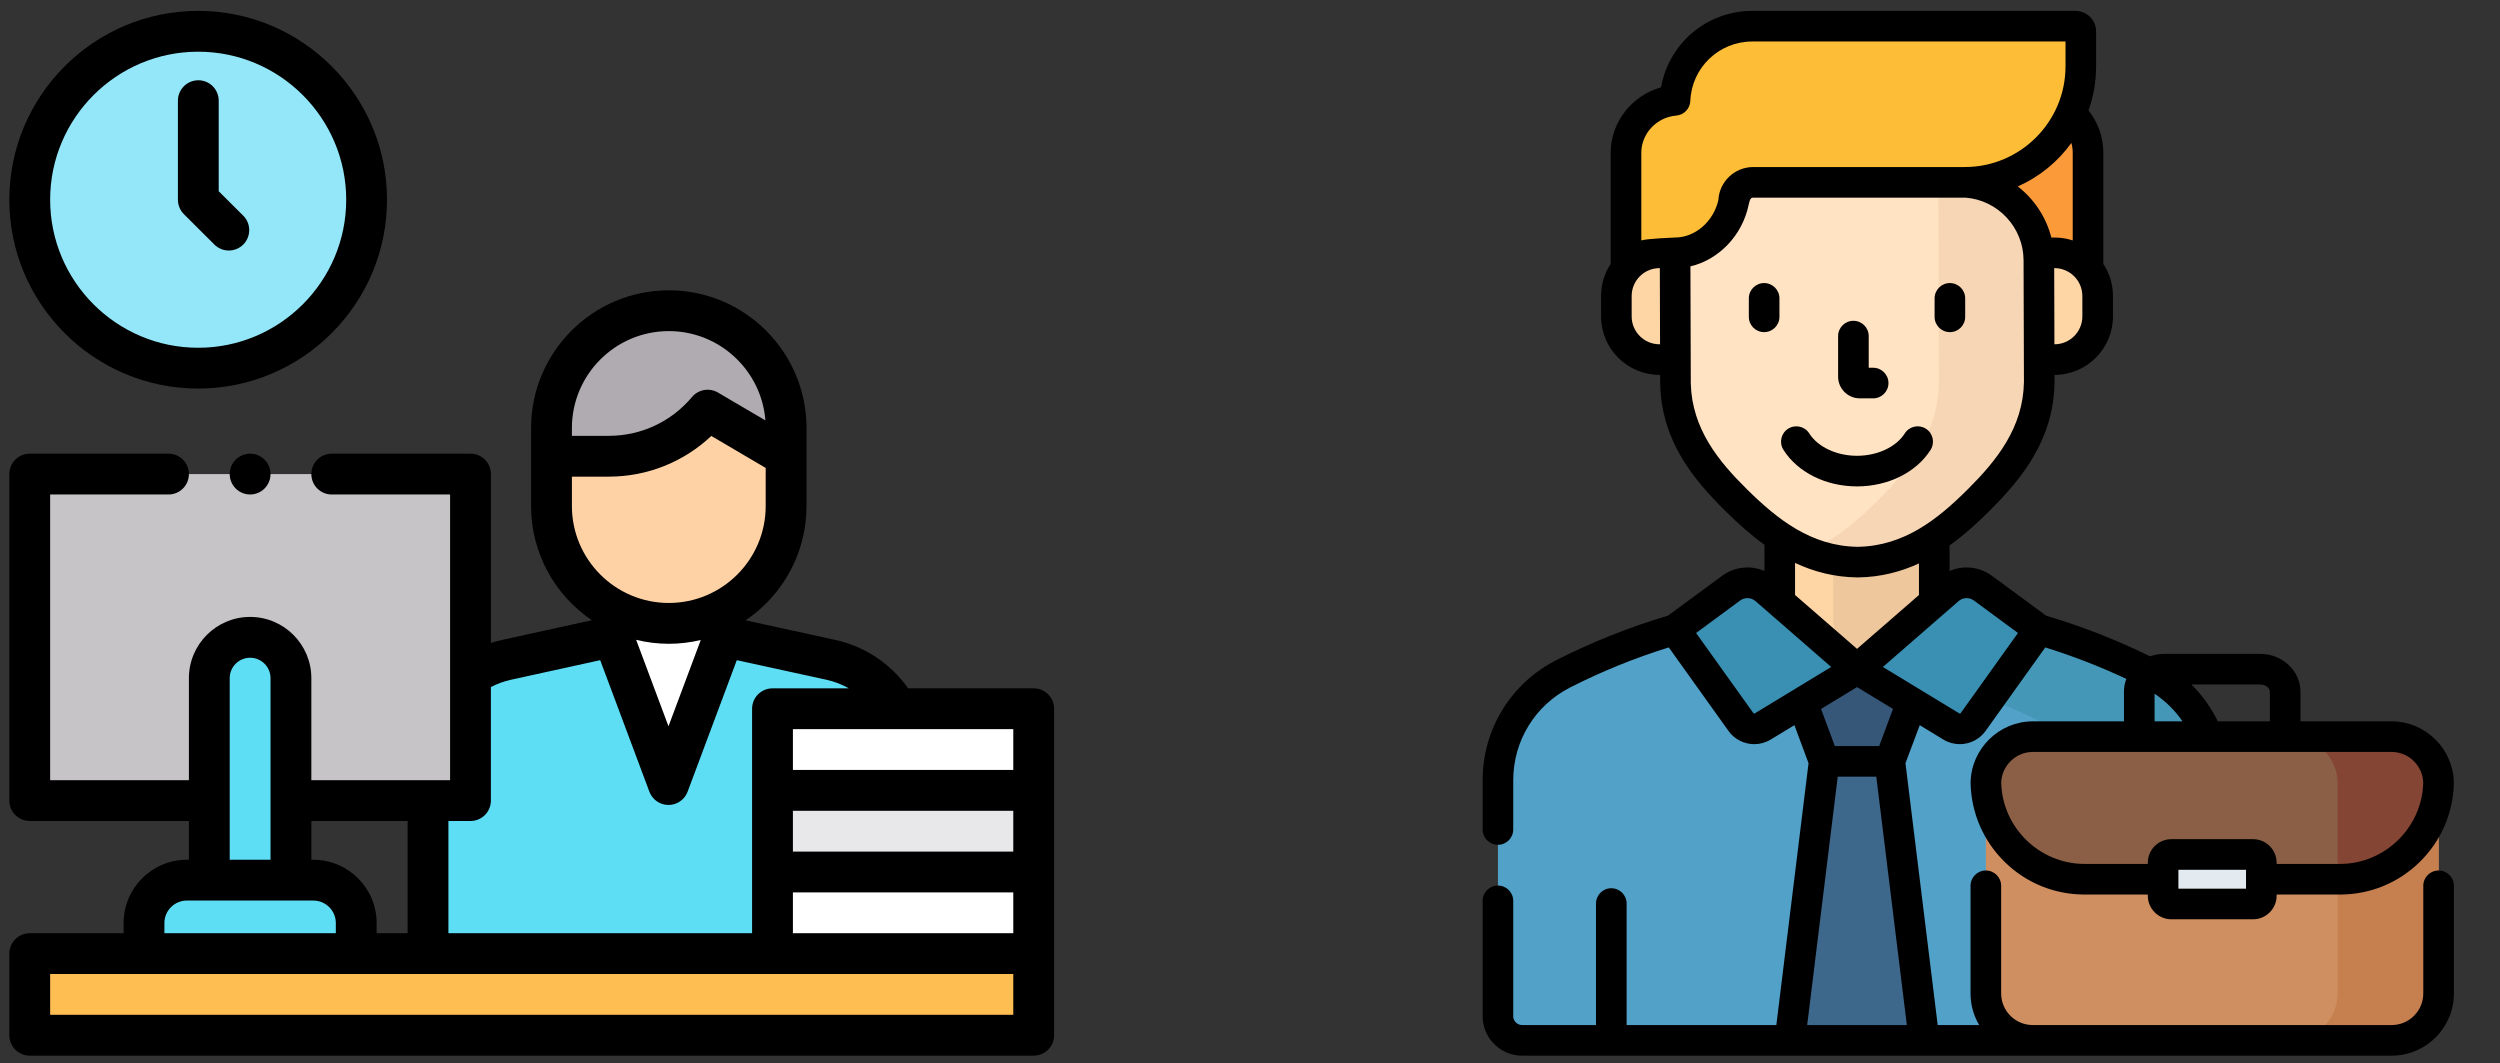
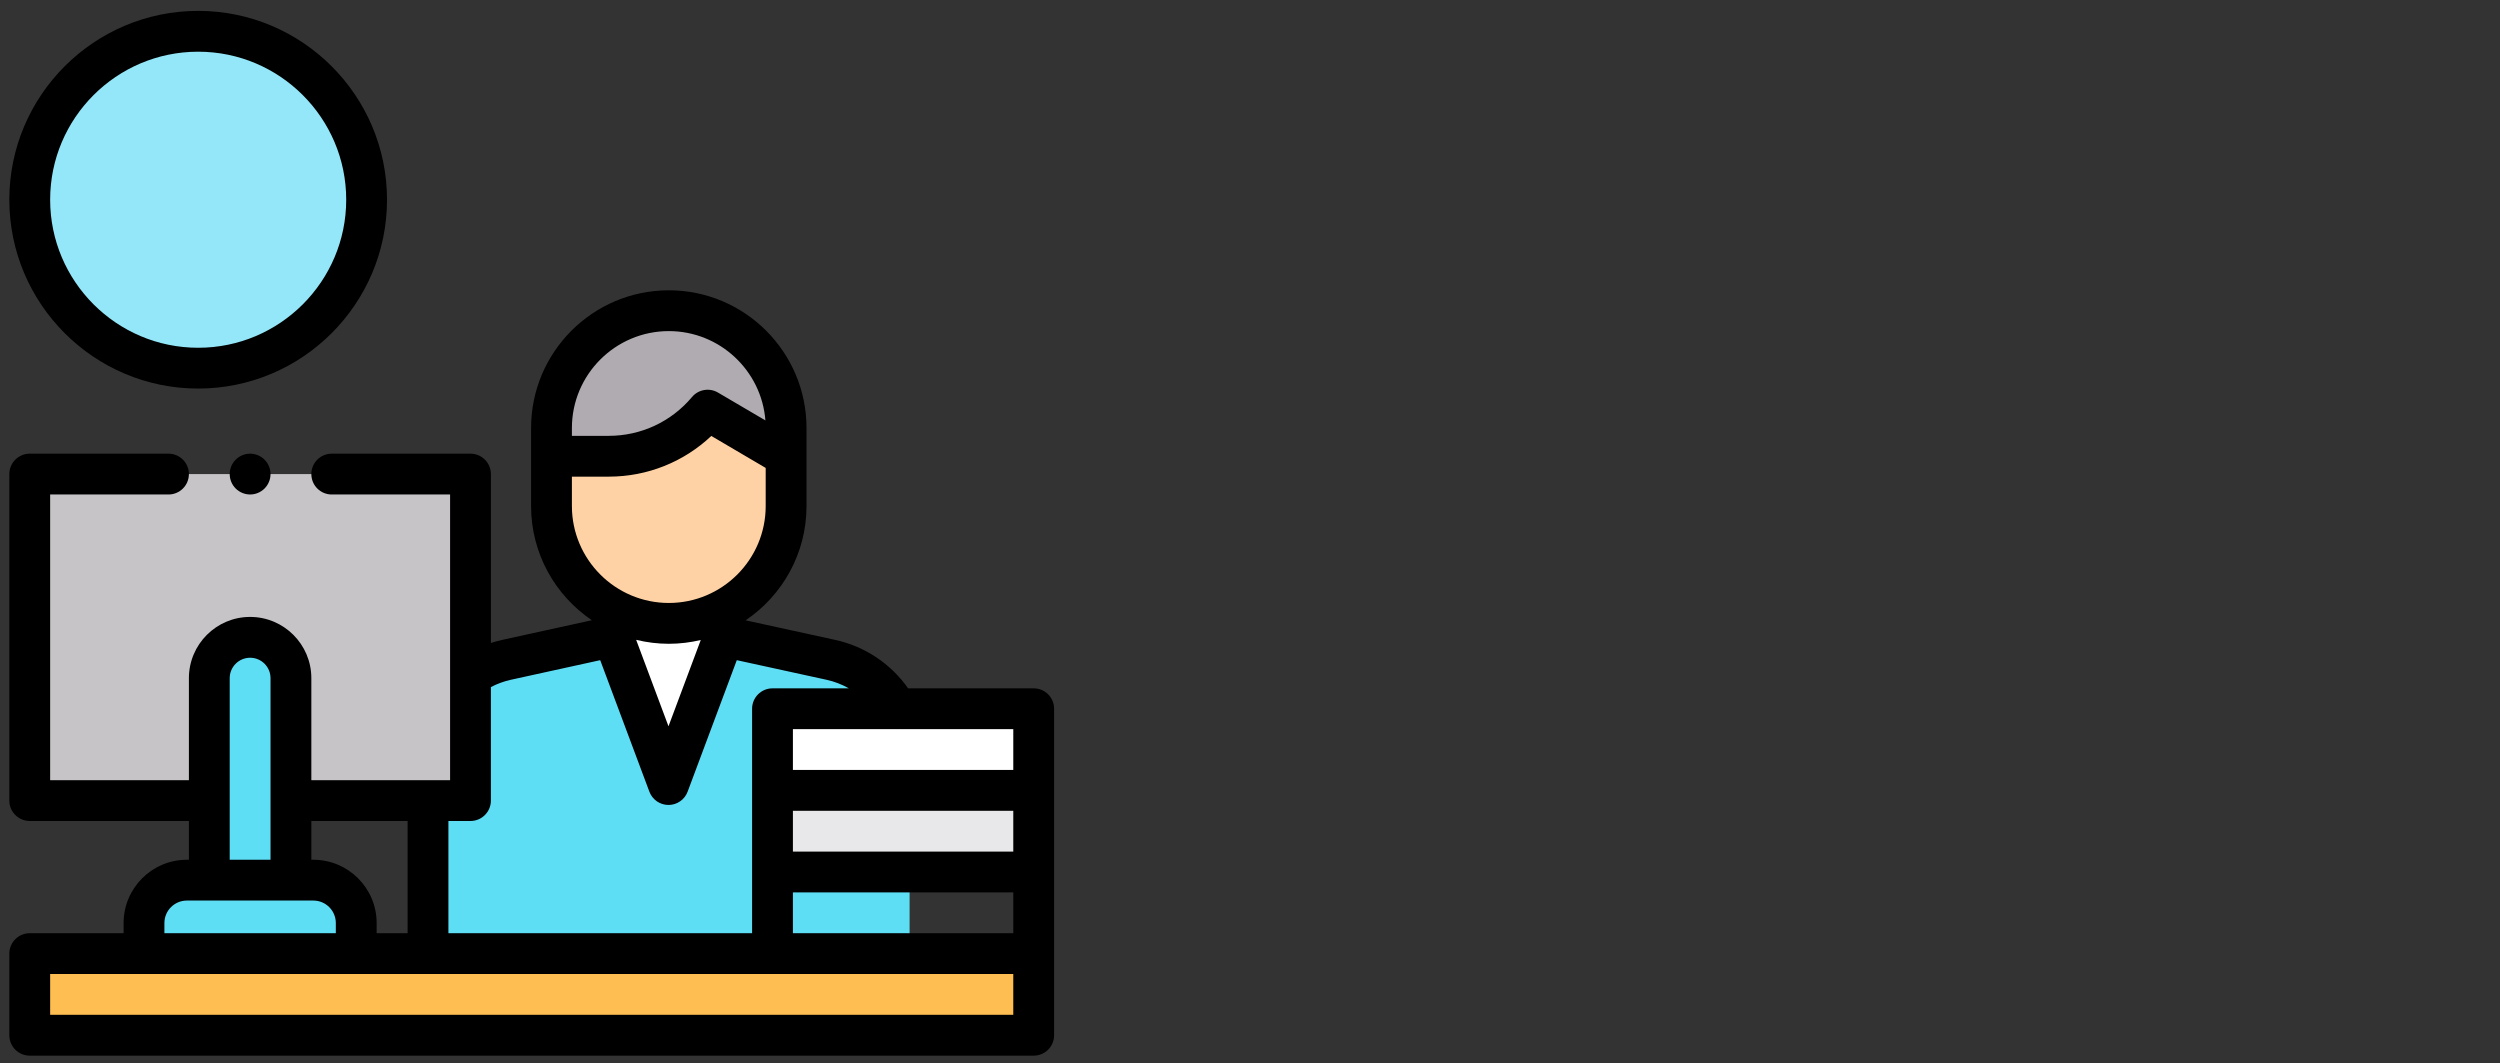
<svg xmlns="http://www.w3.org/2000/svg" width="134" height="57" viewBox="0 0 134 57" fill="none">
  <rect x="0" y="0" width="134" height="57" fill="#333333" stroke="none" />
  <g clip-path="url(#clip0_6955_20224)">
    <path d="M32.863 32.744V34.114L27.152 35.366C24.693 35.906 22.941 38.084 22.941 40.601V51.114H48.754V40.604C48.754 38.085 47 35.907 44.539 35.369L38.8 34.114V32.734" fill="#5DDEF5" />
    <path d="M38.8 34.114L35.831 42.053L32.863 34.114H38.8Z" fill="white" />
    <path d="M35.848 16.653C32.375 16.653 29.56 19.468 29.56 22.941V24.455H32.634C34.678 24.455 36.616 23.55 37.929 21.983L42.135 24.455V22.941C42.135 19.468 39.32 16.653 35.848 16.653Z" fill="#AFABB0" />
    <path d="M36.575 23.219C35.429 24.015 34.058 24.455 32.634 24.455H29.56V27.125C29.56 30.598 32.375 33.413 35.848 33.413C39.32 33.413 42.135 30.598 42.135 27.125V24.455L40.032 23.219L37.929 21.983L36.575 23.219Z" fill="#FED2A4" />
    <path d="M55.406 51.114H1.594V55.489H55.406V51.114Z" fill="#FFBE52" />
    <path d="M10.622 19.733C15.608 19.733 19.651 15.691 19.651 10.705C19.651 5.719 15.608 1.677 10.622 1.677C5.636 1.677 1.594 5.719 1.594 10.705C1.594 15.691 5.636 19.733 10.622 19.733Z" fill="#93E7F8" />
    <path d="M25.219 25.411H1.594V42.911H25.219V25.411Z" fill="#C7C4C8" />
    <path d="M15.594 47.177H11.219V36.349C11.219 35.141 12.198 34.161 13.406 34.161C14.614 34.161 15.594 35.141 15.594 36.349V47.177Z" fill="#5DDEF5" />
    <path d="M19.094 51.114H7.719V49.474C7.719 48.205 8.747 47.177 10.016 47.177H16.797C18.065 47.177 19.094 48.205 19.094 49.474V51.114Z" fill="#5DDEF5" />
-     <path d="M55.406 46.739H41.406V51.114H55.406V46.739Z" fill="white" />
    <path d="M55.406 42.364H41.406V46.739H55.406V42.364Z" fill="#E8E7E9" />
    <path d="M55.406 37.989H41.406V42.364H55.406V37.989Z" fill="white" />
    <path d="M10.622 20.827C16.203 20.827 20.744 16.286 20.744 10.705C20.744 5.124 16.203 0.583 10.622 0.583C5.041 0.583 0.5 5.124 0.5 10.705C0.5 16.286 5.041 20.827 10.622 20.827ZM10.622 2.771C14.997 2.771 18.557 6.33 18.557 10.705C18.557 15.08 14.997 18.64 10.622 18.64C6.247 18.64 2.688 15.08 2.688 10.705C2.688 6.33 6.247 2.771 10.622 2.771Z" fill="black" />
-     <path d="M11.492 13.109C11.706 13.322 11.985 13.428 12.264 13.428C12.545 13.428 12.826 13.321 13.039 13.107C13.466 12.679 13.464 11.986 13.037 11.56L11.723 10.251V5.396C11.723 4.792 11.233 4.302 10.63 4.302C10.026 4.302 9.536 4.792 9.536 5.396V10.705C9.536 10.996 9.652 11.275 9.857 11.48L11.492 13.109Z" fill="black" />
    <path d="M55.406 36.895H48.675C47.749 35.579 46.359 34.647 44.773 34.3L39.965 33.249C41.932 31.922 43.229 29.672 43.229 27.125V24.454V23.219V22.941C43.229 18.871 39.918 15.56 35.848 15.56C31.778 15.56 28.466 18.871 28.466 22.941V23.219V24.454V27.125C28.466 29.669 29.76 31.916 31.723 33.244L26.918 34.298C26.713 34.343 26.511 34.398 26.312 34.462V25.411C26.312 24.807 25.823 24.317 25.219 24.317H17.781C17.177 24.317 16.688 24.807 16.688 25.411C16.688 26.015 17.177 26.505 17.781 26.505H24.125V41.817H16.688V36.349C16.688 34.539 15.216 33.067 13.406 33.067C11.597 33.067 10.125 34.539 10.125 36.349V41.817H2.688V26.505H9.031C9.635 26.505 10.125 26.015 10.125 25.411C10.125 24.807 9.635 24.317 9.031 24.317H1.594C0.99 24.317 0.5 24.807 0.5 25.411V42.911C0.5 43.515 0.99 44.005 1.594 44.005H10.125V46.083H10.016C8.146 46.083 6.625 47.604 6.625 49.474V50.02H1.594C0.99 50.02 0.5 50.51 0.5 51.114V55.489C0.5 56.093 0.99 56.583 1.594 56.583H55.406C56.01 56.583 56.5 56.093 56.5 55.489V51.114V46.739V42.364V37.989C56.5 37.385 56.01 36.895 55.406 36.895ZM48.754 50.02H42.5V47.833H54.312V50.02H48.754ZM54.312 45.645H42.5V43.458H54.312V45.645ZM54.312 41.27H42.5V39.083H48.064C48.068 39.083 48.071 39.084 48.074 39.084C48.078 39.084 48.081 39.083 48.084 39.083H54.312V41.27ZM30.654 22.941C30.654 20.077 32.984 17.747 35.848 17.747C38.575 17.747 40.818 19.86 41.026 22.534L38.483 21.041C38.023 20.77 37.434 20.872 37.091 21.281C35.983 22.603 34.359 23.361 32.634 23.361H30.654V23.219V22.941H30.654ZM30.654 25.548H32.634C34.693 25.548 36.648 24.763 38.126 23.367L41.041 25.081V27.125C41.041 29.989 38.712 32.319 35.848 32.319C32.984 32.319 30.654 29.989 30.654 27.125V25.548H30.654ZM37.561 34.304L35.831 38.929L34.098 34.295C34.66 34.432 35.245 34.507 35.848 34.507C36.438 34.507 37.011 34.435 37.561 34.304ZM25.219 44.005C25.823 44.005 26.312 43.515 26.312 42.911V36.827C26.65 36.65 27.01 36.518 27.387 36.435L32.171 35.385L34.807 42.435C34.967 42.863 35.375 43.146 35.831 43.146C36.288 43.146 36.696 42.863 36.856 42.435L39.492 35.385L44.306 36.437C44.728 36.53 45.129 36.686 45.498 36.895H41.406C40.802 36.895 40.312 37.385 40.312 37.989V42.364V46.739V50.02H24.035V44.005L25.219 44.005ZM21.848 44.005V50.02H20.188V49.474C20.188 47.604 18.666 46.083 16.797 46.083H16.688V44.005H21.848ZM12.312 36.349C12.312 35.745 12.803 35.255 13.406 35.255C14.009 35.255 14.5 35.745 14.5 36.349V46.083H12.312V36.349ZM8.812 49.474C8.812 48.81 9.352 48.27 10.016 48.27H11.219H15.594H16.797C17.46 48.27 18 48.81 18 49.474V50.02H8.812V49.474ZM54.312 54.395H2.688V52.208H54.312V54.395Z" fill="black" />
    <path d="M12.633 24.638C12.43 24.841 12.312 25.123 12.312 25.411C12.312 25.699 12.429 25.981 12.633 26.184C12.836 26.388 13.119 26.505 13.406 26.505C13.694 26.505 13.976 26.388 14.179 26.184C14.383 25.981 14.5 25.699 14.5 25.411C14.5 25.123 14.383 24.841 14.179 24.638C13.976 24.434 13.694 24.317 13.406 24.317C13.119 24.317 12.836 24.434 12.633 24.638Z" fill="black" />
    <g clip-path="url(#clip1_6955_20224)">
      <path d="M115.278 36.113C105.384 31.091 93.688 31.091 83.794 36.113C81.644 37.205 80.289 39.412 80.289 41.823V54.468C80.289 55.183 80.869 55.762 81.584 55.762H118.783V41.823C118.783 39.412 117.428 37.205 115.278 36.113Z" fill="#51A1C8" />
-       <path d="M95.395 25.25H103.677V35.868H95.395V25.25Z" fill="#FED6A6" />
      <path d="M98.258 33.127C98.258 34.398 99.163 35.491 100.413 35.721C100.662 35.767 100.911 35.816 101.159 35.868H103.677V25.25H98.258V33.127Z" fill="#EFC79C" />
      <path d="M109.098 5.368H89.973C88.416 5.368 87.153 6.631 87.153 8.189V15.992H111.919V8.189C111.919 6.631 110.656 5.368 109.098 5.368Z" fill="#FA9A39" />
      <path d="M90.455 13.552H88.949C87.672 13.552 86.637 14.587 86.637 15.865V16.959C86.637 18.237 87.672 19.273 88.949 19.273H90.455V13.552Z" fill="#FED6A6" />
      <path d="M108.616 13.552H110.122C111.4 13.552 112.434 14.587 112.434 15.865V16.959C112.434 18.237 111.4 19.273 110.122 19.273H108.616V13.552Z" fill="#FED6A6" />
      <path d="M89.773 9.762L89.806 20.556C89.871 23.306 91.43 25.204 93.085 26.834C94.609 28.333 96.681 30.105 99.588 30.129C102.494 30.084 104.555 28.302 106.067 26.791C107.711 25.15 109.258 23.239 109.303 20.488L109.283 13.944C109.276 11.632 107.4 9.761 105.087 9.761H89.773V9.762Z" fill="#FFE3C2" />
      <path d="M109.283 13.944C109.276 11.632 107.4 9.762 105.087 9.762H103.891L103.925 20.489C103.879 23.239 102.332 25.15 100.688 26.791C99.686 27.791 98.444 28.911 96.874 29.567C97.688 29.906 98.588 30.121 99.588 30.129C102.494 30.084 104.555 28.301 106.067 26.791C107.711 25.15 109.258 23.239 109.303 20.489L109.283 13.944Z" fill="#F7D6B5" />
      <path d="M93.925 1.403C91.692 1.403 89.873 3.167 89.781 5.378C88.332 5.496 87.153 6.709 87.153 8.189V14.41C87.577 13.887 88.223 13.552 88.949 13.552H89.785C89.785 13.552 89.788 13.552 89.784 13.552C91.314 13.552 92.621 12.325 92.922 10.824C92.922 10.244 93.392 9.774 93.972 9.774H105.312C108.747 9.774 111.532 6.988 111.532 3.553V1.69C111.532 1.532 111.404 1.403 111.245 1.403H93.925Z" fill="#FDBD37" />
      <path d="M104.438 31.604L99.536 35.867L104.596 38.941C104.986 39.178 105.492 39.074 105.758 38.703L109.301 33.747L106.291 31.529C105.732 31.117 104.962 31.148 104.438 31.604Z" fill="#3990B2" />
      <path d="M115.278 36.114C113.346 35.133 111.344 34.344 109.3 33.747L109.301 33.747L106.634 37.478C107.726 37.899 108.803 38.377 109.859 38.912C112.009 40.004 113.364 42.211 113.364 44.622V55.763H118.783V41.823C118.783 39.412 117.428 37.205 115.278 36.114Z" fill="#4497B7" />
      <path d="M94.636 31.604L99.538 35.867L94.478 38.941C94.088 39.178 93.582 39.074 93.316 38.703L89.773 33.747L92.783 31.529C93.342 31.117 94.112 31.148 94.636 31.604Z" fill="#3990B2" />
      <path d="M103.135 55.763L101.295 40.809H97.777L95.937 55.763H103.135Z" fill="#3E678C" />
      <path d="M99.537 35.868L96.602 37.651L97.777 40.808H101.295L102.47 37.65L99.537 35.868Z" fill="#375779" />
      <path d="M128.195 39.484H108.955C107.567 39.484 106.441 40.61 106.441 41.998V53.248C106.441 54.637 107.567 55.763 108.955 55.763H128.195C129.583 55.763 130.709 54.637 130.709 53.248V41.998C130.709 40.61 129.583 39.484 128.195 39.484Z" fill="#D08F61" />
      <path d="M128.195 39.484H122.781C124.17 39.484 125.295 40.61 125.295 41.998V53.248C125.295 54.637 124.17 55.763 122.781 55.763H128.195C129.583 55.763 130.709 54.637 130.709 53.248V41.998C130.709 40.61 129.583 39.484 128.195 39.484Z" fill="#C67F4F" />
      <path d="M130.706 41.946C130.678 40.581 129.565 39.484 128.195 39.484H108.955C107.585 39.484 106.472 40.581 106.444 41.946C106.5 44.816 108.842 47.127 111.726 47.127H125.424C128.308 47.127 130.65 44.816 130.706 41.946Z" fill="#8B5F46" />
-       <path d="M125.295 41.998V47.127H125.424C128.308 47.127 130.65 44.816 130.706 41.946C130.686 40.966 130.106 40.123 129.273 39.727C129.27 39.725 129.267 39.724 129.265 39.723C129.231 39.707 129.198 39.692 129.163 39.678C129.157 39.675 129.151 39.673 129.146 39.671C129.114 39.658 129.083 39.645 129.051 39.634C129.042 39.631 129.033 39.628 129.025 39.625C128.995 39.615 128.966 39.604 128.936 39.596C128.924 39.592 128.912 39.589 128.9 39.585C128.872 39.577 128.846 39.569 128.818 39.562C128.803 39.558 128.787 39.555 128.772 39.551C128.747 39.545 128.723 39.539 128.698 39.535C128.679 39.531 128.661 39.528 128.643 39.525C128.62 39.521 128.598 39.516 128.575 39.513C128.553 39.51 128.532 39.507 128.51 39.505C128.49 39.502 128.47 39.499 128.45 39.497C128.424 39.495 128.397 39.493 128.371 39.491C128.355 39.49 128.34 39.488 128.323 39.487C128.281 39.485 128.238 39.484 128.196 39.484C128.195 39.484 128.195 39.484 128.195 39.484H122.781C124.169 39.484 125.295 40.61 125.295 41.998Z" fill="#844535" />
+       <path d="M125.295 41.998V47.127H125.424C128.308 47.127 130.65 44.816 130.706 41.946C130.686 40.966 130.106 40.123 129.273 39.727C129.27 39.725 129.267 39.724 129.265 39.723C129.231 39.707 129.198 39.692 129.163 39.678C129.157 39.675 129.151 39.673 129.146 39.671C129.114 39.658 129.083 39.645 129.051 39.634C128.995 39.615 128.966 39.604 128.936 39.596C128.924 39.592 128.912 39.589 128.9 39.585C128.872 39.577 128.846 39.569 128.818 39.562C128.803 39.558 128.787 39.555 128.772 39.551C128.747 39.545 128.723 39.539 128.698 39.535C128.679 39.531 128.661 39.528 128.643 39.525C128.62 39.521 128.598 39.516 128.575 39.513C128.553 39.51 128.532 39.507 128.51 39.505C128.49 39.502 128.47 39.499 128.45 39.497C128.424 39.495 128.397 39.493 128.371 39.491C128.355 39.49 128.34 39.488 128.323 39.487C128.281 39.485 128.238 39.484 128.196 39.484C128.195 39.484 128.195 39.484 128.195 39.484H122.781C124.169 39.484 125.295 40.61 125.295 41.998Z" fill="#844535" />
      <path d="M120.763 48.453H116.387C116.141 48.453 115.942 48.255 115.942 48.009V46.244C115.942 45.998 116.141 45.8 116.387 45.8H120.763C121.009 45.8 121.208 45.999 121.208 46.244V48.009C121.208 48.255 121.009 48.453 120.763 48.453Z" fill="#E4EBF0" />
      <path d="M99.685 21.352H100.401C100.854 21.352 101.222 20.985 101.222 20.532C101.222 20.079 100.854 19.711 100.401 19.711H100.163V18.015C100.163 17.562 99.796 17.195 99.343 17.195C98.89 17.195 98.522 17.562 98.522 18.015V20.189C98.522 20.83 99.044 21.352 99.685 21.352Z" fill="black" />
      <path d="M103.481 24.11C103.724 23.727 103.609 23.22 103.227 22.978C102.844 22.735 102.337 22.849 102.095 23.232C101.634 23.96 100.63 24.43 99.536 24.43C98.442 24.43 97.438 23.96 96.977 23.232C96.735 22.849 96.229 22.736 95.846 22.978C95.463 23.22 95.349 23.727 95.591 24.11C96.356 25.319 97.868 26.071 99.536 26.071C101.204 26.071 102.716 25.319 103.481 24.11Z" fill="black" />
      <path d="M104.514 17.803C104.967 17.803 105.334 17.436 105.334 16.983V15.992C105.334 15.539 104.967 15.172 104.514 15.172C104.061 15.172 103.694 15.539 103.694 15.992V16.983C103.694 17.436 104.061 17.803 104.514 17.803Z" fill="black" />
      <path d="M94.557 15.172C94.105 15.172 93.737 15.539 93.737 15.992V16.983C93.737 17.436 94.105 17.803 94.557 17.803C95.011 17.803 95.378 17.436 95.378 16.983V15.992C95.378 15.539 95.011 15.172 94.557 15.172Z" fill="black" />
      <path d="M130.709 46.658C130.256 46.658 129.888 47.026 129.888 47.478V53.249C129.888 54.183 129.129 54.942 128.195 54.942H108.955C108.021 54.942 107.262 54.183 107.262 53.249V47.478C107.262 47.026 106.894 46.658 106.441 46.658C105.988 46.658 105.621 47.026 105.621 47.478V53.249C105.621 53.867 105.79 54.446 106.084 54.942H103.86L102.133 40.908L102.899 38.87L104.17 39.643C104.441 39.808 104.744 39.887 105.043 39.887C105.574 39.887 106.097 39.638 106.425 39.181L109.627 34.702C111.111 35.164 112.567 35.729 113.972 36.389C113.889 36.604 113.845 36.835 113.845 37.076V38.664H108.955C107.156 38.664 105.661 40.129 105.624 41.929C105.623 41.94 105.623 41.951 105.624 41.962C105.655 43.567 106.304 45.072 107.45 46.198C108.598 47.326 110.117 47.947 111.726 47.947H115.122V48.009C115.122 48.706 115.689 49.274 116.387 49.274H120.763C121.461 49.274 122.028 48.706 122.028 48.009V47.947H125.424C127.034 47.947 128.552 47.326 129.701 46.198C130.847 45.072 131.495 43.567 131.526 41.962C131.527 41.951 131.527 41.94 131.526 41.929C131.489 40.129 129.995 38.664 128.195 38.664H123.305V37.076C123.305 35.957 122.333 35.047 121.138 35.047H116.012C115.742 35.047 115.482 35.094 115.242 35.179C113.454 34.3 111.582 33.568 109.67 33L106.778 30.869C106.099 30.369 105.233 30.286 104.497 30.607V29.236C105.291 28.669 106 28.017 106.647 27.372C108.423 25.599 110.073 23.54 110.123 20.503C110.124 20.497 110.124 20.492 110.124 20.487L110.122 20.094C111.849 20.094 113.255 18.688 113.255 16.96V15.866C113.255 15.231 113.064 14.639 112.739 14.145V8.189C112.739 7.36 112.454 6.559 111.943 5.918C112.208 5.179 112.352 4.382 112.352 3.553V1.69C112.353 1.08 111.856 0.583 111.245 0.583H93.925C91.478 0.583 89.443 2.336 89.033 4.681C87.474 5.113 86.333 6.541 86.333 8.189V14.144C86.007 14.639 85.817 15.23 85.817 15.866V16.96C85.817 18.688 87.222 20.094 88.949 20.094H88.984L88.986 20.558C88.986 20.564 88.986 20.57 88.986 20.575C89.057 23.61 90.722 25.658 92.51 27.418C93.134 28.033 93.816 28.653 94.575 29.198V30.606C93.838 30.286 92.974 30.369 92.296 30.869L89.405 32.999C87.346 33.61 85.334 34.411 83.422 35.382C80.984 36.62 79.469 39.088 79.469 41.823V44.46C79.469 44.914 79.836 45.281 80.289 45.281C80.742 45.281 81.109 44.914 81.109 44.46V41.823C81.109 39.709 82.28 37.802 84.165 36.845C85.856 35.986 87.63 35.266 89.447 34.701L92.649 39.18C92.976 39.638 93.499 39.887 94.03 39.887C94.33 39.887 94.633 39.807 94.904 39.643L96.18 38.868L96.938 40.907L95.212 54.942H87.186V48.429C87.186 47.976 86.818 47.609 86.365 47.609C85.912 47.609 85.545 47.976 85.545 48.429V54.942H81.584C81.322 54.942 81.109 54.73 81.109 54.468V48.285C81.109 47.833 80.742 47.465 80.289 47.465C79.836 47.465 79.469 47.833 79.469 48.285V54.468C79.469 55.634 80.418 56.583 81.584 56.583H128.195C130.033 56.583 131.529 55.087 131.529 53.249V47.478C131.529 47.026 131.162 46.658 130.709 46.658ZM120.387 47.633H116.763V46.62H120.387V47.633ZM121.138 36.688C121.423 36.688 121.665 36.866 121.665 37.076V38.664H118.875C118.516 37.926 118.037 37.259 117.459 36.688H121.138ZM115.485 37.184C116.075 37.579 116.583 38.081 116.982 38.664H115.485V37.184ZM128.195 40.305C129.104 40.305 129.859 41.04 129.885 41.947C129.83 44.353 127.832 46.306 125.424 46.306H122.028V46.244C122.028 45.547 121.461 44.979 120.763 44.979H116.387C115.689 44.979 115.122 45.547 115.122 46.244V46.306H111.726C109.318 46.306 107.32 44.353 107.265 41.948C107.291 41.04 108.047 40.305 108.955 40.305H128.195ZM104.976 32.223C105.212 32.018 105.553 32.004 105.805 32.19L108.163 33.928L105.09 38.226C105.074 38.248 105.045 38.254 105.022 38.24L100.922 35.75L104.976 32.223ZM99.537 36.828L101.465 37.999L100.725 39.988H98.347L97.608 38L99.537 36.828ZM99.537 34.779L96.215 31.891V30.173C97.211 30.64 98.323 30.939 99.581 30.95H99.588H99.6C100.814 30.931 101.891 30.645 102.856 30.2V31.893L99.537 34.779ZM111.614 15.866V16.96C111.614 17.783 110.945 18.453 110.122 18.453H110.117L110.105 14.372H110.122C110.945 14.372 111.614 15.042 111.614 15.866ZM111.098 8.189V12.887C110.791 12.786 110.463 12.732 110.122 12.732H109.951C109.672 11.633 109.029 10.673 108.154 9.994C109.307 9.483 110.298 8.672 111.027 7.661C111.074 7.831 111.098 8.009 111.098 8.189ZM88.949 18.453C88.127 18.453 87.457 17.783 87.457 16.96V15.866C87.457 15.042 88.127 14.372 88.949 14.372H88.967L88.979 18.453H88.949ZM87.974 12.887V8.189C87.974 7.157 88.797 6.281 89.848 6.195C90.261 6.162 90.584 5.825 90.601 5.411C90.675 3.624 92.135 2.224 93.925 2.224H110.712V3.553C110.712 6.531 108.289 8.953 105.312 8.953H93.972C92.974 8.953 92.155 9.74 92.104 10.726C91.845 11.874 90.858 12.731 89.784 12.731C89.784 12.732 88.281 12.786 87.974 12.887ZM93.661 26.249C92.12 24.732 90.687 22.991 90.626 20.545L90.607 14.277C92.123 13.924 93.385 12.624 93.726 10.986C93.791 10.673 93.846 10.594 93.972 10.594H105.311H105.355C107.096 10.73 108.457 12.195 108.463 13.947L108.483 20.483C108.439 22.933 107.018 24.683 105.488 26.211C103.9 27.796 102.087 29.267 99.585 29.309C97.085 29.284 95.26 27.824 93.661 26.249ZM94.052 38.24C94.029 38.254 93.999 38.248 93.984 38.226L90.91 33.928L93.269 32.19C93.521 32.004 93.862 32.018 94.098 32.223L98.152 35.749L94.052 38.24ZM96.865 54.942L98.503 41.629H100.569L102.207 54.942H96.865Z" fill="black" />
    </g>
  </g>
  <defs>
    <clipPath id="clip0_6955_20224">
      <rect width="133" height="56" fill="white" transform="translate(0.5 0.583)" />
    </clipPath>
    <clipPath id="clip1_6955_20224">
-       <rect width="56" height="56" fill="white" transform="translate(77.5 0.583)" />
-     </clipPath>
+       </clipPath>
  </defs>
</svg>